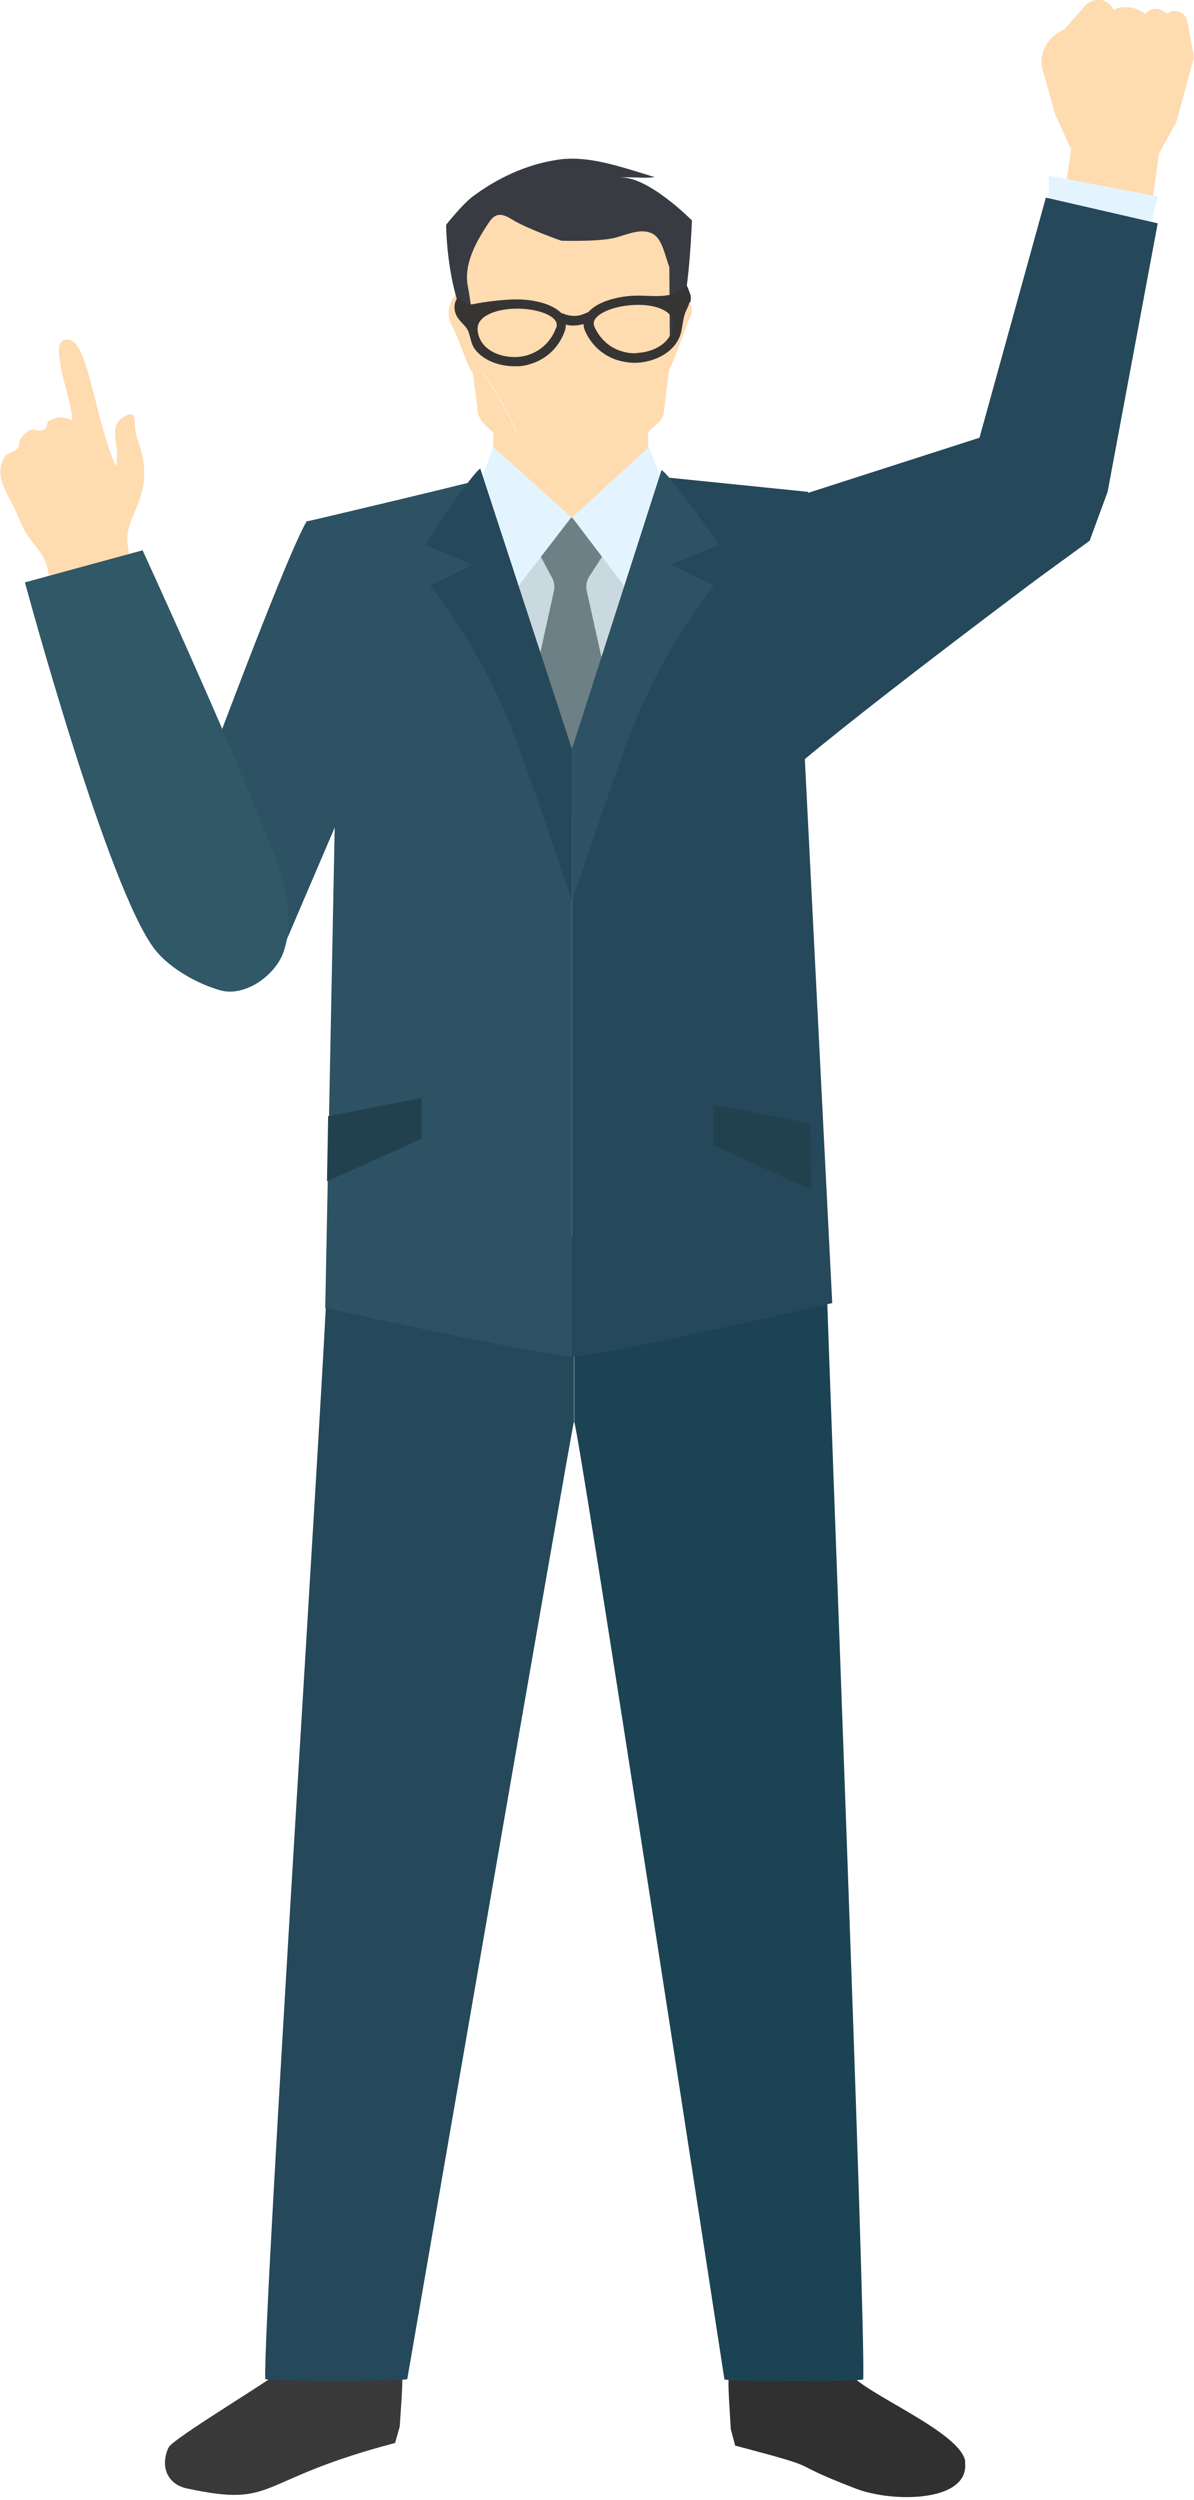
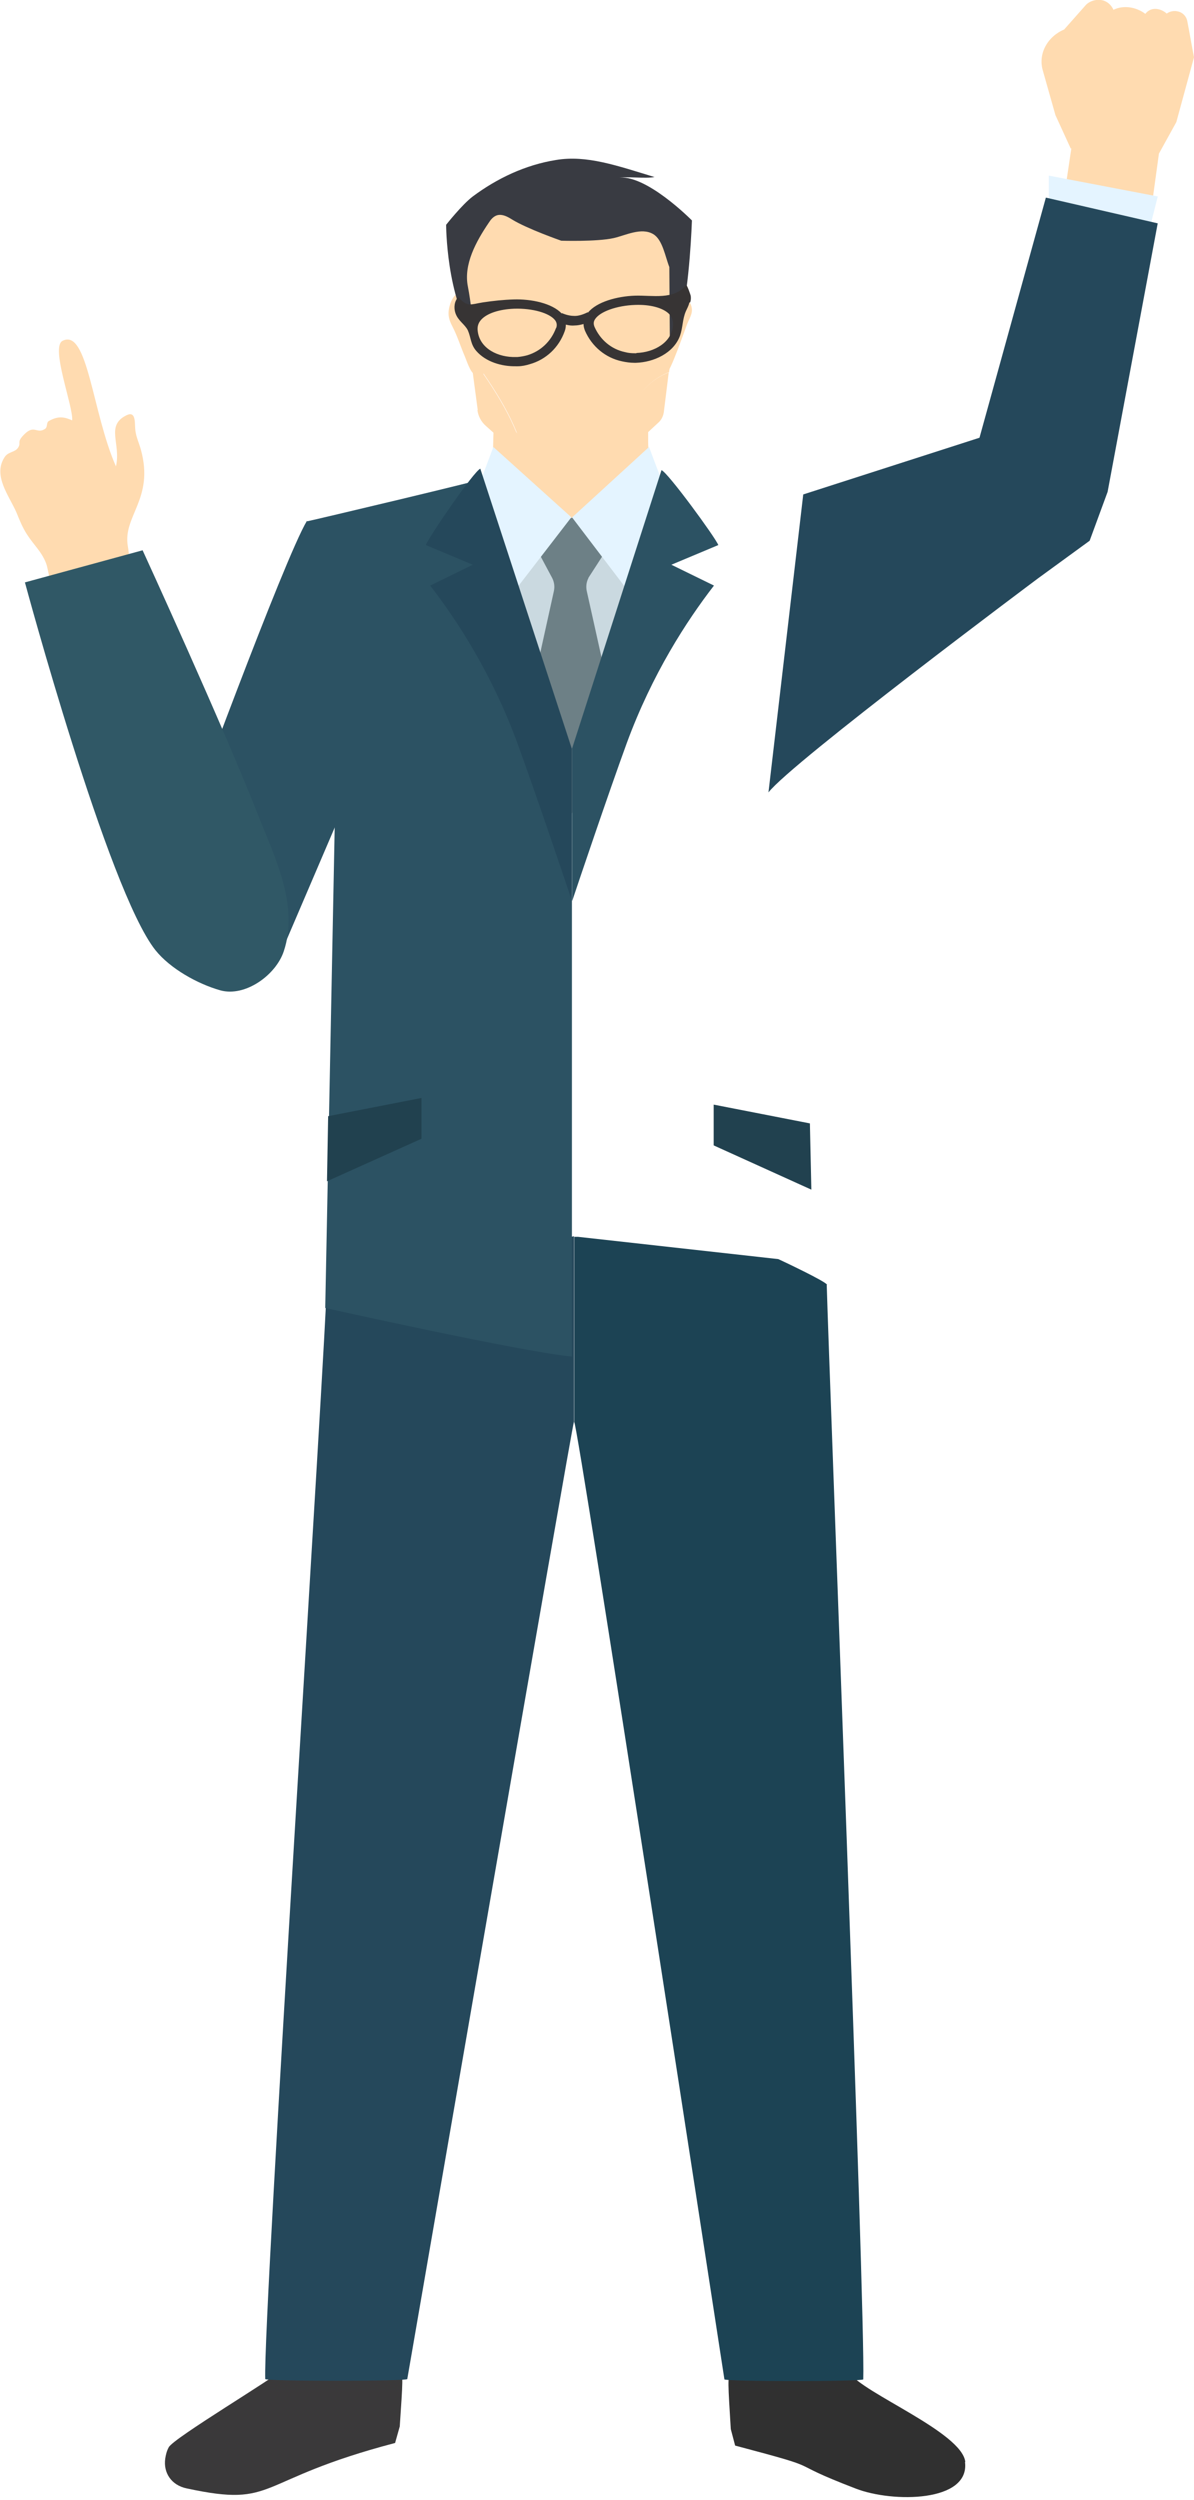
<svg xmlns="http://www.w3.org/2000/svg" width="64" height="134" viewBox="0 0 64 134" fill="none">
  <g clip-path="url(#clip0_508_9254)">
    <path d="M19.826 127.244C13.642 125.553 15.818 125.91 15.087 127.026C14.87 127.352 9.292 130.67 9.043 131.167C8.934 131.368 8.888 131.57 8.857 131.771C8.748 132.531 9.183 133.198 10.007 133.369C14.901 134.423 13.549 132.934 21.178 130.934L21.427 130.05C21.738 125.398 21.644 127.74 19.826 127.244Z" fill="#3A393A" />
    <path d="M51.741 131.942C51.539 130.345 46.256 128.267 45.526 127.166C44.796 126.05 46.987 125.708 40.787 127.368C38.954 127.864 38.891 125.507 39.171 130.19L39.404 131.074C44.672 132.469 41.719 131.787 45.883 133.384C47.857 134.144 51.99 134.113 51.726 131.957L51.741 131.942Z" fill="#303030" />
    <path d="M44.33 68.863C44.33 68.708 41.859 67.545 41.719 67.483L30.983 66.289C30.983 66.289 30.952 66.289 30.921 66.289H30.781V76.228C30.952 76.151 38.829 127.523 38.829 127.523C38.829 127.647 46.272 127.647 46.272 127.523C46.396 124.08 44.438 73.391 44.314 68.863H44.33Z" fill="#1C4354" />
    <path d="M18.63 68.677C18.49 68.723 17.573 67.871 17.558 68.025C17.434 72.615 14.093 124.142 14.217 127.507C14.217 127.631 21.831 127.631 21.831 127.507C21.831 127.507 30.687 76.259 30.765 76.197V66.258L18.614 68.677H18.63Z" fill="#25485B" />
    <path d="M33.81 23.151C33.888 23.058 33.996 22.98 34.09 22.887L33.623 23.352C33.623 23.352 33.748 23.213 33.81 23.151Z" fill="#FFDBB0" />
    <path d="M34.975 25.151C34.82 24.67 34.742 24.174 34.742 23.678V22.422C34.525 22.577 34.307 22.716 34.105 22.887L33.639 23.352C33.406 23.6 33.173 23.848 32.924 24.066C32.707 24.252 32.489 24.422 32.225 24.562C31.821 24.763 31.262 24.779 30.749 24.748C30.749 24.748 30.625 24.748 30.562 24.748C30.5 24.748 30.423 24.748 30.361 24.748C30.283 24.748 30.205 24.748 30.128 24.748C30.065 24.748 30.019 24.748 29.957 24.748C29.863 24.748 29.786 24.717 29.708 24.701C29.677 24.701 29.63 24.701 29.584 24.686C29.459 24.655 29.351 24.624 29.257 24.562C28.589 24.221 28.139 23.693 27.657 23.151C27.331 22.779 26.88 22.53 26.476 22.236L26.43 23.973C26.43 24.236 26.383 24.484 26.321 24.732C26.15 25.352 25.823 26.547 25.855 26.531C26.476 27.384 27.315 28.066 28.279 28.485C28.853 28.733 29.49 28.903 30.143 28.95C30.283 28.95 30.438 28.965 30.578 28.965H30.718H30.749C32.645 28.934 34.307 28.004 35.364 26.593L35.395 26.531C35.395 26.531 35.177 25.756 34.991 25.135L34.975 25.151Z" fill="#FFDBB0" />
    <path d="M25.591 21.988C25.637 22.313 25.793 22.608 26.041 22.825L28.17 24.732C27.688 22.608 26.523 20.887 25.218 19.057L25.606 21.972L25.591 21.988Z" fill="#FFDBB0" />
    <path d="M35.861 19.956L36.234 17.01C36.234 15.832 36.265 14.653 36.234 13.49C36.203 12.793 35.986 12.405 35.333 12.017C34.541 11.552 33.934 11.785 33.235 12.017C33.002 12.095 32.769 12.172 32.505 12.234C31.759 12.389 30.92 12.529 30.205 12.203C29.025 11.676 27.89 10.792 26.476 10.87C26.228 10.87 25.979 10.932 25.746 11.04C25.28 11.273 25.031 11.754 24.892 12.203C24.55 13.351 25.062 14.312 24.938 15.475C24.938 16.002 24.954 16.529 24.969 17.057L25.233 19.041C26.538 20.871 27.704 22.592 28.186 24.717L28.698 25.182C28.931 25.399 29.242 25.508 29.568 25.508H30.656L31.744 25.492C32.07 25.492 32.365 25.368 32.598 25.151L33.36 24.453C33.391 22.53 34.074 20.623 35.908 19.925L35.861 19.956Z" fill="#FFDBB0" />
    <path d="M35.861 19.956C34.043 20.654 33.344 22.561 33.313 24.484L35.302 22.639C35.457 22.499 35.55 22.298 35.581 22.096L35.846 19.956H35.861Z" fill="#FFDBB0" />
    <path d="M25.637 17.072C25.56 16.545 25.497 16.126 25.451 16.018C25.42 15.909 25.358 15.77 25.233 15.754C25.171 15.754 25.093 15.816 25.031 15.785C24.581 15.522 24.301 15.832 24.146 16.25C23.975 16.747 24.021 17.072 24.254 17.506C24.519 18.018 24.689 18.576 24.922 19.119C24.985 19.259 25.233 20.034 25.435 20.034H26.43C26.103 20.034 25.808 18.282 25.622 17.088L25.637 17.072Z" fill="#FFDBB0" />
    <path d="M35.535 16.995C35.597 16.623 35.675 16.25 35.876 15.847C35.97 15.646 36.187 15.429 36.405 15.522C36.684 15.661 36.886 16.002 37.011 16.281C37.197 16.716 37.011 16.933 36.84 17.351C36.731 17.615 35.923 19.972 35.737 19.972H34.742C34.96 19.336 35.27 18.669 35.379 18.018C35.441 17.662 35.472 17.336 35.519 17.026L35.535 16.995Z" fill="#FFDBB0" />
    <path d="M25.42 18.034C25.326 17.134 25.249 16.235 25.078 15.351C24.845 14.173 25.513 12.948 26.197 11.94C26.305 11.769 26.445 11.599 26.647 11.537C26.927 11.459 27.207 11.614 27.455 11.769C28.263 12.265 30.081 12.901 30.081 12.901C30.081 12.901 31.977 12.963 32.893 12.761C33.515 12.622 34.37 12.172 35.007 12.544C35.519 12.839 35.659 13.769 35.877 14.312L35.908 18.778L36.498 16.995C36.964 15.429 37.089 11.816 37.089 11.816C37.089 11.816 34.572 9.257 33.08 9.536C33.608 9.443 34.572 9.583 35.084 9.49C33.095 8.885 31.448 8.296 29.801 8.575C28.154 8.838 26.632 9.567 25.342 10.529C24.767 10.963 23.913 12.048 23.913 12.048C23.913 12.048 23.913 15.925 25.42 18.08V18.034Z" fill="#393B42" />
    <path d="M27.58 31.834L26.305 25.554C26.01 25.694 16.781 27.88 16.455 27.942L18.07 37.757L17.433 70.103C17.433 70.103 27.921 72.445 30.656 72.708V40.114C29.848 37.944 27.58 31.819 27.58 31.819V31.834Z" fill="#2C5263" />
    <path d="M30.656 27.927C29.771 27.973 28.605 29.725 27.999 30.284C26.974 31.229 26.492 32.253 26.15 33.447C26.741 34.16 27.269 34.889 27.751 35.788C28.295 36.827 28.652 37.866 28.994 38.967C29.18 39.525 29.336 40.409 30.004 40.471C30.237 40.487 30.454 40.394 30.656 40.239V27.927Z" fill="#CAD9E0" />
    <path d="M30.656 27.927C31.542 27.973 32.707 29.725 33.313 30.284C34.339 31.229 34.82 32.253 35.162 33.447C34.572 34.16 34.044 34.889 33.562 35.788C33.018 36.827 32.661 37.866 32.319 38.967C32.132 39.525 31.977 40.409 31.309 40.471C31.076 40.487 30.858 40.394 30.656 40.239V27.927Z" fill="#CAD9E0" />
    <path d="M31.542 30.966L32.443 29.57C32.443 29.57 31.48 28.113 30.765 27.709C30.656 27.756 30.532 27.787 30.407 27.802C30.314 27.802 30.252 27.771 30.221 27.709C30.19 27.756 30.159 27.802 30.128 27.88C30.05 28.097 29.087 29.214 28.869 29.415C28.807 29.462 28.947 29.756 28.978 29.818L29.599 30.981C29.708 31.198 29.739 31.431 29.693 31.663L28.543 36.874C29.04 37.106 29.615 43.758 30.143 43.882C31.386 44.193 32.054 37.215 32.459 36.207L31.448 31.663C31.402 31.431 31.433 31.183 31.542 30.981V30.966Z" fill="#6D8086" />
    <path d="M30.625 27.725L26.445 23.957L25.342 26.888L26.741 32.764L30.625 27.725Z" fill="#E4F4FF" />
    <path d="M30.656 27.741L34.789 23.957L35.892 26.888L34.494 32.764L30.672 27.741H30.656Z" fill="#E4F4FF" />
    <path d="M30.656 40.145L25.746 25.12C25.404 25.244 22.965 28.81 22.825 29.214L25.342 30.268C24.581 30.64 23.82 31.012 23.058 31.384C24.519 33.276 26.368 36.114 27.735 39.835C28.73 42.564 30.299 47.216 30.656 48.286V40.145Z" fill="#25485B" />
    <path d="M22.592 58.846V61.032L17.527 63.312L17.589 59.823L22.592 58.846Z" fill="#21414F" />
-     <path d="M43.304 26.36L35.38 25.554L33.733 31.834C33.733 31.834 31.464 37.959 30.656 40.13V72.724C33.406 72.445 44.609 69.84 44.609 69.84L43.055 38.982L43.319 26.36H43.304Z" fill="#25485B" />
    <path d="M30.656 40.145L35.457 25.197C35.799 25.322 38.347 28.81 38.503 29.213L35.986 30.268C36.747 30.64 37.508 31.012 38.27 31.384C36.809 33.276 34.96 36.114 33.593 39.835C32.599 42.564 31.029 47.216 30.672 48.286V40.145H30.656Z" fill="#2C5263" />
    <path d="M43.49 63.761L38.254 61.389V59.203L43.412 60.21L43.49 63.761Z" fill="#21414F" />
    <path d="M36.995 16.204C37.027 16.111 37.042 16.002 37.027 15.878C37.027 15.816 36.809 15.227 36.778 15.274C36.125 16.095 34.976 15.816 34.028 15.847C33.096 15.878 31.977 16.173 31.511 16.762V16.731C31.231 16.871 30.998 16.933 30.811 16.933C30.625 16.933 30.392 16.902 30.112 16.778V16.809C29.599 16.25 28.465 16.018 27.533 16.049C26.989 16.064 26.43 16.126 25.901 16.204C25.202 16.312 25.078 16.483 24.565 15.925C24.348 16.142 24.317 16.498 24.41 16.778C24.55 17.196 24.923 17.382 25.078 17.708C25.249 18.096 25.218 18.452 25.529 18.809C26.041 19.398 26.896 19.646 27.657 19.631C27.688 19.631 27.719 19.631 27.75 19.631C27.968 19.631 28.186 19.584 28.388 19.522C29.273 19.274 29.957 18.623 30.268 17.755C30.314 17.631 30.33 17.522 30.33 17.398C30.501 17.444 30.656 17.46 30.811 17.444C30.951 17.444 31.107 17.413 31.278 17.367C31.278 17.491 31.309 17.599 31.355 17.724C31.728 18.576 32.459 19.181 33.344 19.367C33.562 19.414 33.779 19.445 33.997 19.445C34.028 19.445 34.059 19.445 34.09 19.445C35.038 19.414 36.11 18.933 36.452 17.987C36.607 17.537 36.576 17.119 36.762 16.685C36.84 16.514 36.918 16.375 36.949 16.219L36.995 16.204ZM29.802 17.584C29.537 18.297 28.978 18.825 28.263 19.041C28.092 19.088 27.921 19.119 27.735 19.135H27.657C26.725 19.166 25.715 18.7 25.606 17.739C25.575 17.506 25.637 17.305 25.793 17.134C26.104 16.793 26.756 16.576 27.564 16.545C28.543 16.514 29.46 16.778 29.755 17.165C29.848 17.289 29.864 17.429 29.817 17.569L29.802 17.584ZM34.105 18.933H34.028C33.841 18.933 33.67 18.918 33.499 18.871C32.769 18.716 32.179 18.22 31.868 17.522C31.806 17.367 31.806 17.243 31.899 17.103C32.163 16.7 33.064 16.375 34.043 16.343C34.851 16.312 35.519 16.498 35.846 16.809C36.001 16.964 36.079 17.165 36.079 17.398C36.032 18.359 35.053 18.887 34.121 18.918L34.105 18.933Z" fill="#373434" />
    <path d="M57.397 7.97L56.573 6.171L55.889 3.752C55.843 3.597 55.719 3.055 56.045 2.465C56.356 1.892 56.884 1.644 57.039 1.582C57.505 1.054 57.754 0.775 58.22 0.248C58.469 0.015 58.842 -0.062 59.153 0.031C59.525 0.155 59.665 0.481 59.681 0.527C59.805 0.465 59.976 0.403 60.178 0.388C60.8 0.326 61.281 0.651 61.39 0.744C61.437 0.682 61.53 0.574 61.701 0.512C61.965 0.419 62.307 0.512 62.54 0.729C62.571 0.698 62.804 0.543 63.099 0.605C63.379 0.651 63.596 0.868 63.643 1.147C63.767 1.783 63.876 2.434 64 3.07L63.053 6.544L62.12 8.234L61.514 12.653L56.666 13.041L57.428 7.939L57.397 7.97Z" fill="#FFDBB0" />
    <path d="M59.059 3.659C59.121 3.877 59.323 4.032 59.572 4.063C59.821 4.094 60.069 3.985 60.178 3.784C60.209 3.83 60.566 4.28 61.188 4.28C61.825 4.28 62.073 4.001 62.757 4.233C62.027 5.008 60.644 5.567 60.613 6.761C60.706 6.42 60.085 4.76 59.65 4.683C59.37 4.636 58.904 4.528 58.407 4.218C57.863 3.877 57.552 3.473 57.412 3.241C57.474 3.303 57.863 3.768 58.5 3.784C58.748 3.784 58.95 3.721 59.075 3.659H59.059Z" fill="#FFDBB0" />
    <path d="M60.504 4.683L61.017 1.613L60.069 4.218H59.308C59.308 4.218 59.448 2.652 59.603 1.675C59.323 2.59 58.826 3.97 58.826 3.97V4.419L60.069 4.667L60.691 5.427L62.245 4.109L62.555 1.597L60.504 4.667V4.683Z" fill="#FFDBB0" />
    <path d="M59.774 0.915C59.774 0.915 59.665 1.256 59.603 1.675C59.743 1.209 59.836 0.868 59.774 0.915Z" fill="#FFDBB0" />
    <path d="M56.216 11.924V9.412L62.058 10.529L61.234 13.785L56.216 11.924Z" fill="#E4F4FF" />
    <path d="M62.058 11.971L56.06 10.591L52.502 23.461L43.055 26.5L41.191 42.471C42.418 40.874 55.641 30.997 55.641 30.997L58.407 28.981L59.37 26.36L62.058 11.955V11.971Z" fill="#25485B" />
    <path d="M14.73 51.853L19.609 40.456L16.455 27.911C15.227 29.942 9.882 44.503 9.882 44.503L7.769 46.27L14.73 51.837V51.853Z" fill="#2C5263" />
    <path d="M3.107 31.927C3.434 31.958 4.242 31.477 4.599 31.384C5.05 31.276 5.531 31.214 5.982 31.059C6.961 30.733 7.007 30.206 6.852 29.276C6.572 27.648 8.281 26.748 7.551 24.097C7.458 23.756 7.303 23.445 7.256 23.073C7.209 22.732 7.318 22.003 6.79 22.251C5.64 22.81 6.495 23.771 6.215 24.996C4.941 22.112 4.708 17.584 3.356 18.266C2.688 18.592 3.931 21.771 3.869 22.53C3.449 22.344 3.123 22.282 2.626 22.561C2.47 22.639 2.564 22.872 2.424 22.98C1.973 23.29 1.849 22.732 1.305 23.275C0.854 23.724 1.165 23.709 0.963 24.004C0.792 24.252 0.435 24.205 0.248 24.5C-0.404 25.492 0.497 26.578 0.886 27.477C1.041 27.865 1.212 28.283 1.445 28.64C1.787 29.183 2.237 29.57 2.47 30.191C2.626 30.594 2.719 31.881 3.139 31.927H3.107Z" fill="#FFDBB0" />
    <path d="M7.644 29.493L1.336 31.214C1.336 31.214 5.78 47.712 8.328 50.922C9.12 51.915 10.596 52.736 11.808 53.078C13.145 53.45 14.792 52.256 15.211 50.984C16.035 48.519 14.714 45.914 13.813 43.634C11.948 38.874 7.644 29.493 7.644 29.493Z" fill="#305866" />
  </g>
  <defs>
    <clipPath id="clip0_508_9254">
      <rect width="64" height="133.818" fill="white" />
    </clipPath>
  </defs>
</svg>